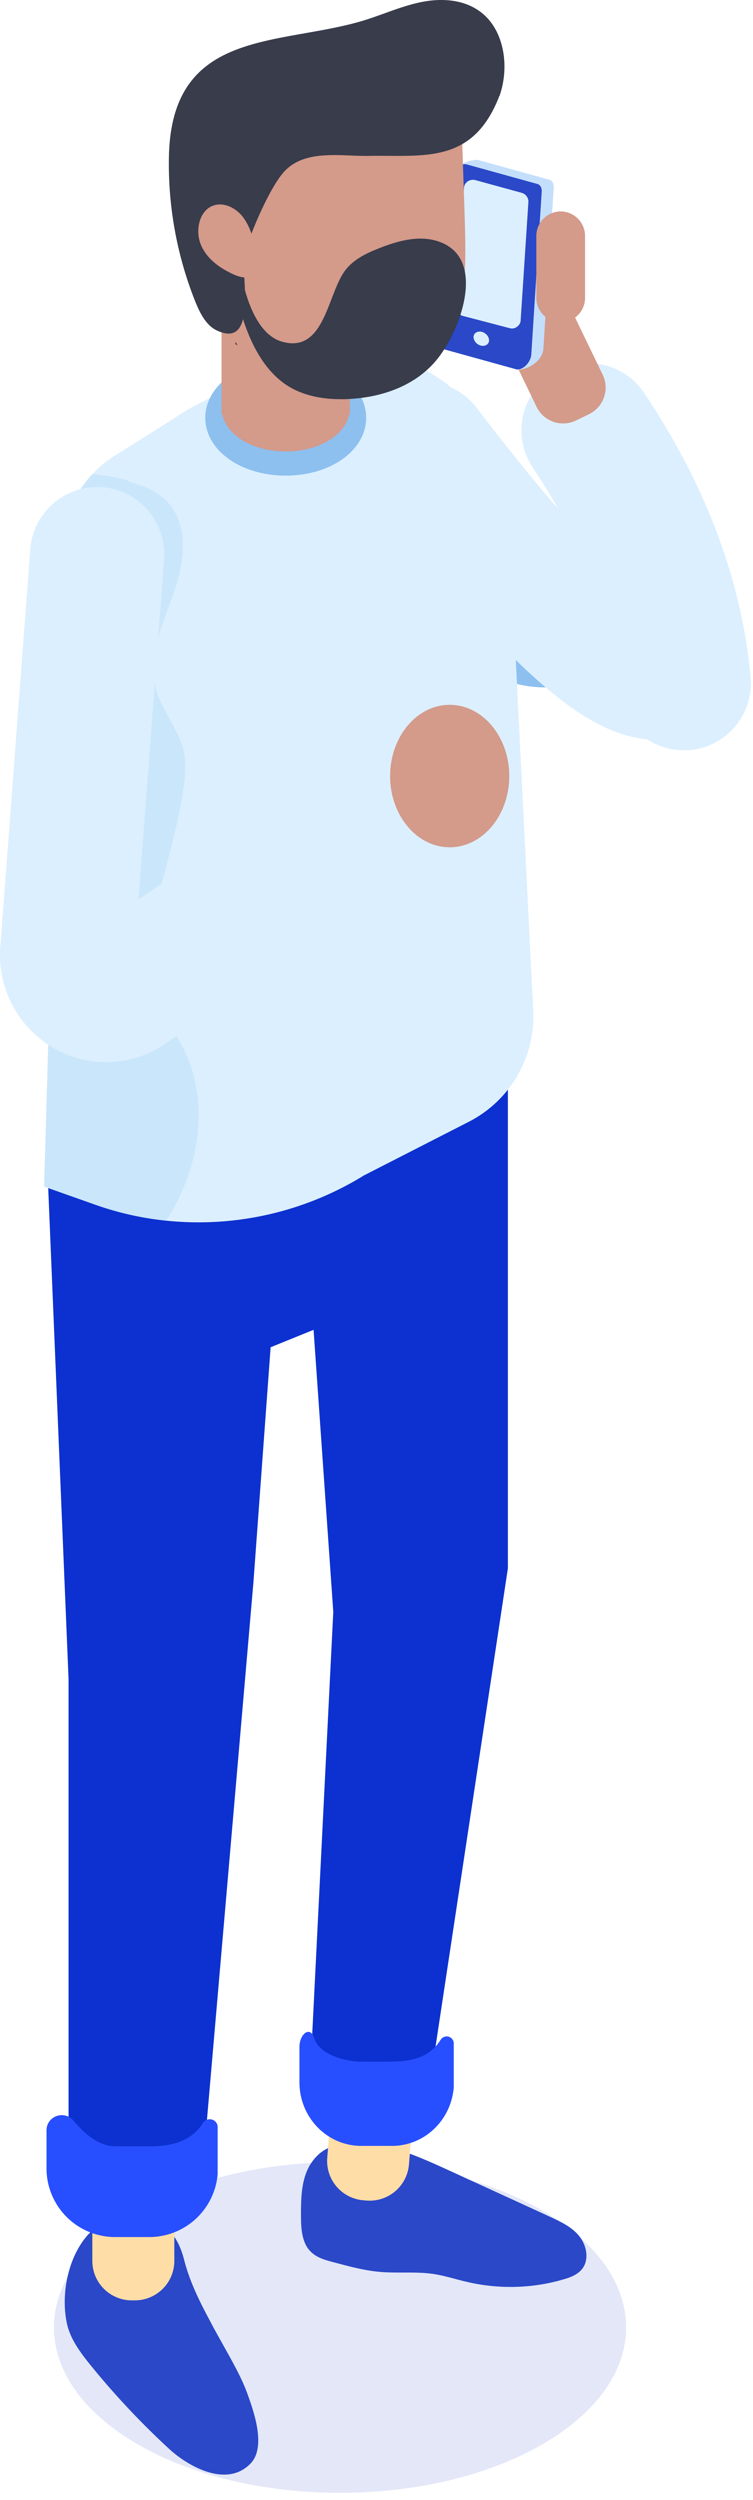
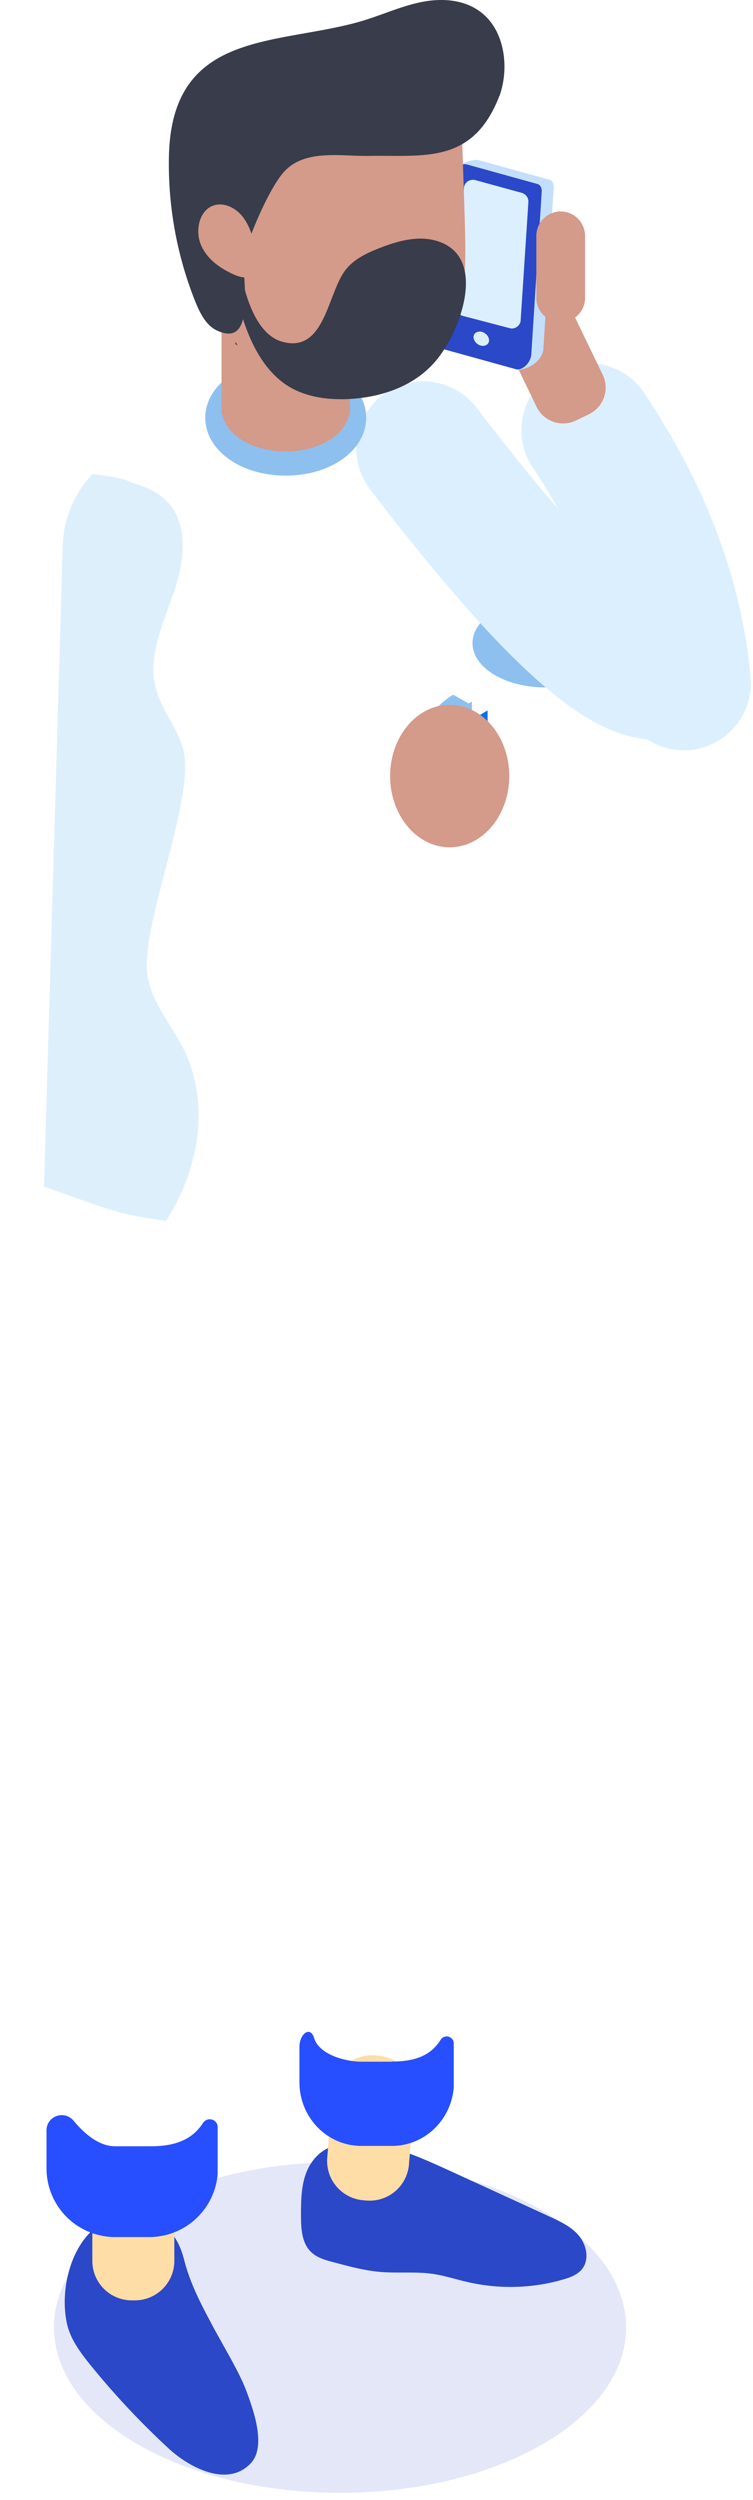
<svg xmlns="http://www.w3.org/2000/svg" width="47" height="156" fill="none" viewBox="0 0 47 156">
  <g clip-path="url(#a)">
    <path fill="#647DDD" d="M33.85 152.53c-6.977 4.035-18.274 4.035-25.25 0-6.976-4.034-6.976-10.556 0-14.59 6.976-4.034 18.273-4.034 25.25 0 6.976 4.034 6.976 10.556 0 14.59Z" opacity=".18" />
    <path fill="#8DC0EF" d="M29.493 40.13c0 1.534 2.04 2.766 4.538 2.766s4.538-1.244 4.538-2.766-2.04-2.766-4.538-2.766-4.538 1.244-4.538 2.766Zm-.242 3.767.205-.12v.954a3.478 3.478 0 0 0-1.533 2.874c0 .363.121.713.35.979.073 0 .145.012.218.012v.81a2.4 2.4 0 0 1-1.171-.315 2.314 2.314 0 0 1-1.17-2.03 4.3 4.3 0 0 1 2.136-3.707l.965.543Z" />
    <path fill="#0071EA" d="m30.229 44.453.205-.121v.954a3.478 3.478 0 0 0-1.533 2.875c0 .556.29 1.05.76 1.328.242.133.508.206.773.206v.81c-.398 0-.809-.11-1.17-.315a2.314 2.314 0 0 1-1.171-2.03 4.3 4.3 0 0 1 2.136-3.707Z" />
    <path fill="#DCEFFE" d="M42.685 46.82a4.185 4.185 0 0 1-4.164-3.816c-.41-4.578-2.185-9.228-5.263-13.818a4.184 4.184 0 0 1 1.147-5.81 4.178 4.178 0 0 1 5.806 1.148c3.862 5.773 6.095 11.74 6.638 17.73.205 2.308-1.485 4.349-3.79 4.554-.133 0-.253.013-.386.013h.012Z" />
    <path fill="#D49A8A" d="m30.806 13.53-.804.388a1.849 1.849 0 0 0-.858 2.468l4.344 8.994a1.846 1.846 0 0 0 2.466.86l.804-.39a1.849 1.849 0 0 0 .86-2.468l-4.345-8.993a1.846 1.846 0 0 0-2.467-.86Z" />
    <path fill="#C4DFFC" d="m32.196 23.039-3.657-1.486c-.181-.048-.29-.23-.278-.47V10.84c.024-.52 1.22-.954 1.618-.846l4.405 1.22c.181.048.29.23.278.471l-.652 10.17c-.193.93-1.328 1.305-1.726 1.196l.012-.012Z" />
    <path fill="#2A48C8" d="m32.196 23.038-4.405-1.22c-.181-.048-.29-.229-.278-.47l.652-10.17c.036-.52.567-1.027.966-.919l4.405 1.22c.181.049.29.23.277.471l-.651 10.17c-.036.52-.568 1.027-.966.918Z" />
    <path fill="#DCEFFE" d="m28.467 19.16.494-7.427c0-.17.097-.314.23-.411a.581.581 0 0 1 .47-.085l2.91.798a.57.57 0 0 1 .41.567l-.483 7.38c0 .17-.097.314-.23.41a.364.364 0 0 1-.132.073.502.502 0 0 1-.326.012l-2.909-.76a.547.547 0 0 1-.41-.568l-.024.012Zm1.122 2.03c.084.242.362.423.616.387.253-.036.386-.254.29-.495-.085-.242-.363-.423-.616-.387-.254.037-.387.254-.29.495ZM41.08 46.168c-.23 0-.471-.012-.713-.036-3.041-.326-7.241-2.452-17.271-15.605a4.194 4.194 0 0 1 .784-5.87 4.187 4.187 0 0 1 5.866.784c6.844 8.975 10.042 11.463 11.189 12.151a4.197 4.197 0 0 1 4.465 1.293c1.497 1.763 1.268 4.408-.494 5.906a5.91 5.91 0 0 1-3.85 1.39l.024-.013Z" />
    <path fill="#2A48C8" d="M21.261 133.882c-.93-.024-1.738.725-2.1 1.582-.362.858-.374 1.824-.374 2.754 0 .822.036 1.727.615 2.295.375.375.906.519 1.413.652.953.254 1.919.52 2.908.604 1.123.097 2.245-.036 3.356.133.712.109 1.388.338 2.088.495 1.967.459 4.055.411 5.986-.157.435-.12.882-.29 1.171-.64.47-.58.302-1.485-.169-2.065-.47-.58-1.17-.906-1.858-1.22-2.04-.942-4.08-1.872-6.132-2.814-2.003-.918-4.08-1.861-6.276-1.909-.7-.012-1.63.302-1.57 1.003l.942-.725v.012Z" />
    <path fill="#FEDDA7" d="m23.607 128.275-.193-.016a2.463 2.463 0 0 0-2.653 2.257l-.335 4.129a2.463 2.463 0 0 0 2.255 2.655l.193.016a2.463 2.463 0 0 0 2.653-2.257l.335-4.129a2.463 2.463 0 0 0-2.255-2.655Z" />
    <path fill="#2A48C8" d="M13.21 145.03c.387.713.785 1.414 1.171 2.114.387.713.773 1.437 1.05 2.198.41 1.136 1.195 3.334.218 4.373-1.473 1.546-3.863.217-5.058-.87a49.836 49.836 0 0 1-4.948-5.266c-.652-.809-1.292-1.667-1.485-2.682-.615-3.116 1.207-7.524 5.021-6.486 1.388.375 1.992 1.353 2.318 2.621.362 1.414 1.026 2.718 1.726 4.01l-.013-.012Z" />
    <path fill="#FEDDA7" d="M8.419 134.474h-.193a2.463 2.463 0 0 0-2.463 2.464v4.143a2.463 2.463 0 0 0 2.463 2.464h.193a2.463 2.463 0 0 0 2.462-2.464v-4.143a2.463 2.463 0 0 0-2.462-2.464Z" />
-     <path fill="#0C31D0" d="M20.814 57.22 7.9 61.7l-4.997 9.881 1.376 33.192v31.247a3.097 3.097 0 0 0 3.09 3.092h2.124a3.089 3.089 0 0 0 3.078-2.827l3.247-37.54 1.074-14.675 2.68-1.087 1.23 17.598-1.448 29.037a3.008 3.008 0 0 0 3.223 3.141l1.496-.109a3.018 3.018 0 0 0 2.752-2.561l4.876-32.225V63.03l-10.899-5.774.012-.036Z" />
    <path fill="#274FFF" d="M9.312 133.93H7.188c-.978 0-1.883-.736-2.595-1.594-.58-.688-1.69-.29-1.69.604v2.367a4.287 4.287 0 0 0 4.285 4.288h2.124a4.286 4.286 0 0 0 4.273-3.925v-2.935c0-.496-.64-.677-.918-.254-.506.773-1.363 1.474-3.355 1.449Zm15.16-5.278h-1.92c-.88 0-2.607-.386-2.944-1.474-.242-.785-.918-.265-.918.556v2.198c0 2.199 1.726 3.974 3.862 3.974h1.92c2.003 0 3.68-1.582 3.85-3.647v-2.73a.442.442 0 0 0-.82-.242c-.46.725-1.232 1.365-3.03 1.353v.012Z" />
-     <path fill="#DCEFFE" d="m31.725 31.723 1.557 31.32a7.395 7.395 0 0 1-4.019 6.956l-6.542 3.346a19.666 19.666 0 0 1-12.347 2.826 19.047 19.047 0 0 1-4.442-1.002l-3.174-1.123 1.17-40.029a6.809 6.809 0 0 1 1.847-4.432 6.33 6.33 0 0 1 1.485-1.208l2.836-1.788.785-.495c2.136-1.498 6.3-3.044 10.03-3.503a16.387 16.387 0 0 1 2.124-.145c1.497 0 2.837.242 3.802.81a9.82 9.82 0 0 1 4.876 8.479l.012-.012Z" />
    <path fill="#B0D9F7" d="M10.362 76.171A19.047 19.047 0 0 1 5.92 75.17l-3.174-1.123 1.17-40.028a6.81 6.81 0 0 1 1.848-4.433c.627.06 1.255.157 1.87.302.181.048.375.109.52.205.868.242 1.69.58 2.28 1.208 1.4 1.461 1.063 3.853.375 5.774-.676 1.932-1.606 3.95-1.075 5.918.387 1.401 1.46 2.549 1.75 3.986.592 3.032-2.606 10.605-2.305 13.685.181 1.751 1.449 3.176 2.257 4.734 1.702 3.407 1.014 7.562-1.074 10.787v-.013Z" opacity=".42" />
    <path fill="#8DC0EF" d="M17.833 29.68c-2.812 0-5.02-1.582-5.02-3.611 0-2.03 2.208-3.611 5.02-3.611 2.813 0 5.021 1.582 5.021 3.611 0 2.03-2.209 3.611-5.02 3.611Z" />
    <path fill="#D49A8A" d="M21.84 25.454v-8.069c0-1.002-.422-1.908-1.098-2.584a3.865 3.865 0 0 0-1.412-.918 4.265 4.265 0 0 0-1.364-.254c-.23 0-.447.012-.664.036a4.1 4.1 0 0 0-2.305 1.075 3.626 3.626 0 0 0-1.17 2.657v8.467h.047c.278 1.317 1.92 2.307 3.96 2.307s3.68-.978 3.958-2.307h.048v-.41Z" />
    <path fill="#D49A8A" d="M29.034 16.467c-.072 2.162-.446 4.312-1.714 5.895-1.4 1.775-3.657 2.476-5.793 2.536-1.183.024-2.402-.145-3.452-.761-1.98-1.184-2.897-3.732-3.404-6.136-.18-.918-.326-1.848-.374-2.778-.036-1.05.024-2.126.314-3.14.603-2.199 2.124-4.01 3.947-5.158 1.822-1.135 3.91-1.667 5.998-1.896 1.014-.12 2.1-.157 3.018.362.603.338 1.074.99 1.219 1.691.06.254.06.52.024.773.06 1.969.133 3.926.193 5.894.024.882.048 1.788.024 2.706v.012Z" />
    <path fill="#383C4B" d="M14.84 14.873s-.024.012-.036.024c-.012-.06-.012-.121-.012-.182 0 .06.012.11.048.158Zm0 0s.085-.06.145-.085c.132-.072.301-.12.398 0 .06.085-.037.181-.121.193l.313.326c-.289.084-.626-.12-.735-.434Z" />
    <path fill="#383C4B" d="M28.901 16.527c.628 1.763-.495 4.469-1.58 5.846-1.401 1.775-3.658 2.476-5.794 2.536-1.183.024-2.402-.145-3.452-.76-1.98-1.184-2.897-3.733-3.404-6.137-.181-.917-.326-1.847-.374-2.777.157-.121.338-.242.519-.339.036 1.92.7 5.834 2.788 6.426 2.559.725 2.812-2.693 3.814-4.264.519-.821 1.412-1.244 2.281-1.582 1.11-.435 2.318-.773 3.464-.471.942.254 1.485.81 1.738 1.522Zm-14.06 5.016c-.048-.061-.097-.134-.146-.207v.146l.159.06h-.013Z" />
    <path fill="#383C4B" d="M31.17 6.007c.628-1.751.338-3.974-1.014-5.133-1.074-.918-2.558-1.015-3.898-.737-1.34.278-2.595.882-3.91 1.244-5.239 1.45-11.648.556-11.805 8.395a23.19 23.19 0 0 0 1.618 8.974c.301.76.7 1.57 1.4 1.884 2.57 1.172 1.46-3.66 1.677-4.662.338-1.353 1.557-4.167 2.439-5.194 1.303-1.51 3.608-1.014 5.346-1.05 3.356-.061 6.373.53 8.05-3.503.037-.073.061-.145.085-.23l.012.012Z" />
    <path fill="#D49A8A" d="M15.963 15.489c.434.024.712.592.579 1.05-.133.447-.567.725-1.002.774-.434.048-.857-.121-1.243-.326-.736-.375-1.449-.93-1.774-1.752-.326-.821-.109-1.932.615-2.331.688-.374 1.57.012 2.052.676.483.653.676 1.51.857 2.332l-.085-.411v-.012Z" />
-     <path fill="#DCEFFE" d="M6.62 66.279a6.538 6.538 0 0 1-3.548-1.05 6.7 6.7 0 0 1-3.054-6.125L1.89 34.271c.17-2.307 2.197-4.046 4.49-3.865 2.305.169 4.031 2.186 3.862 4.493L8.648 56.121 23.76 45.89a4.19 4.19 0 0 1 5.818 1.123c1.291 1.92.797 4.53-1.122 5.822L10.29 65.144c-.17.12-.35.229-.543.338a6.538 6.538 0 0 1-3.127.797Z" />
    <path fill="#D49A8A" d="M24.35 48.427c0 2.452 1.666 4.445 3.718 4.445s3.718-1.993 3.718-4.445-1.666-4.445-3.718-4.445-3.717 1.993-3.717 4.445Zm10.646-28.312a1.53 1.53 0 0 1-1.52-1.522v-3.877a1.53 1.53 0 0 1 1.52-1.522 1.53 1.53 0 0 1 1.521 1.522v3.877a1.53 1.53 0 0 1-1.52 1.522Z" />
  </g>
  <defs>
    <clipPath id="a">
      <path fill="#fff" d="M0 0h47v156H0z" />
    </clipPath>
  </defs>
</svg>